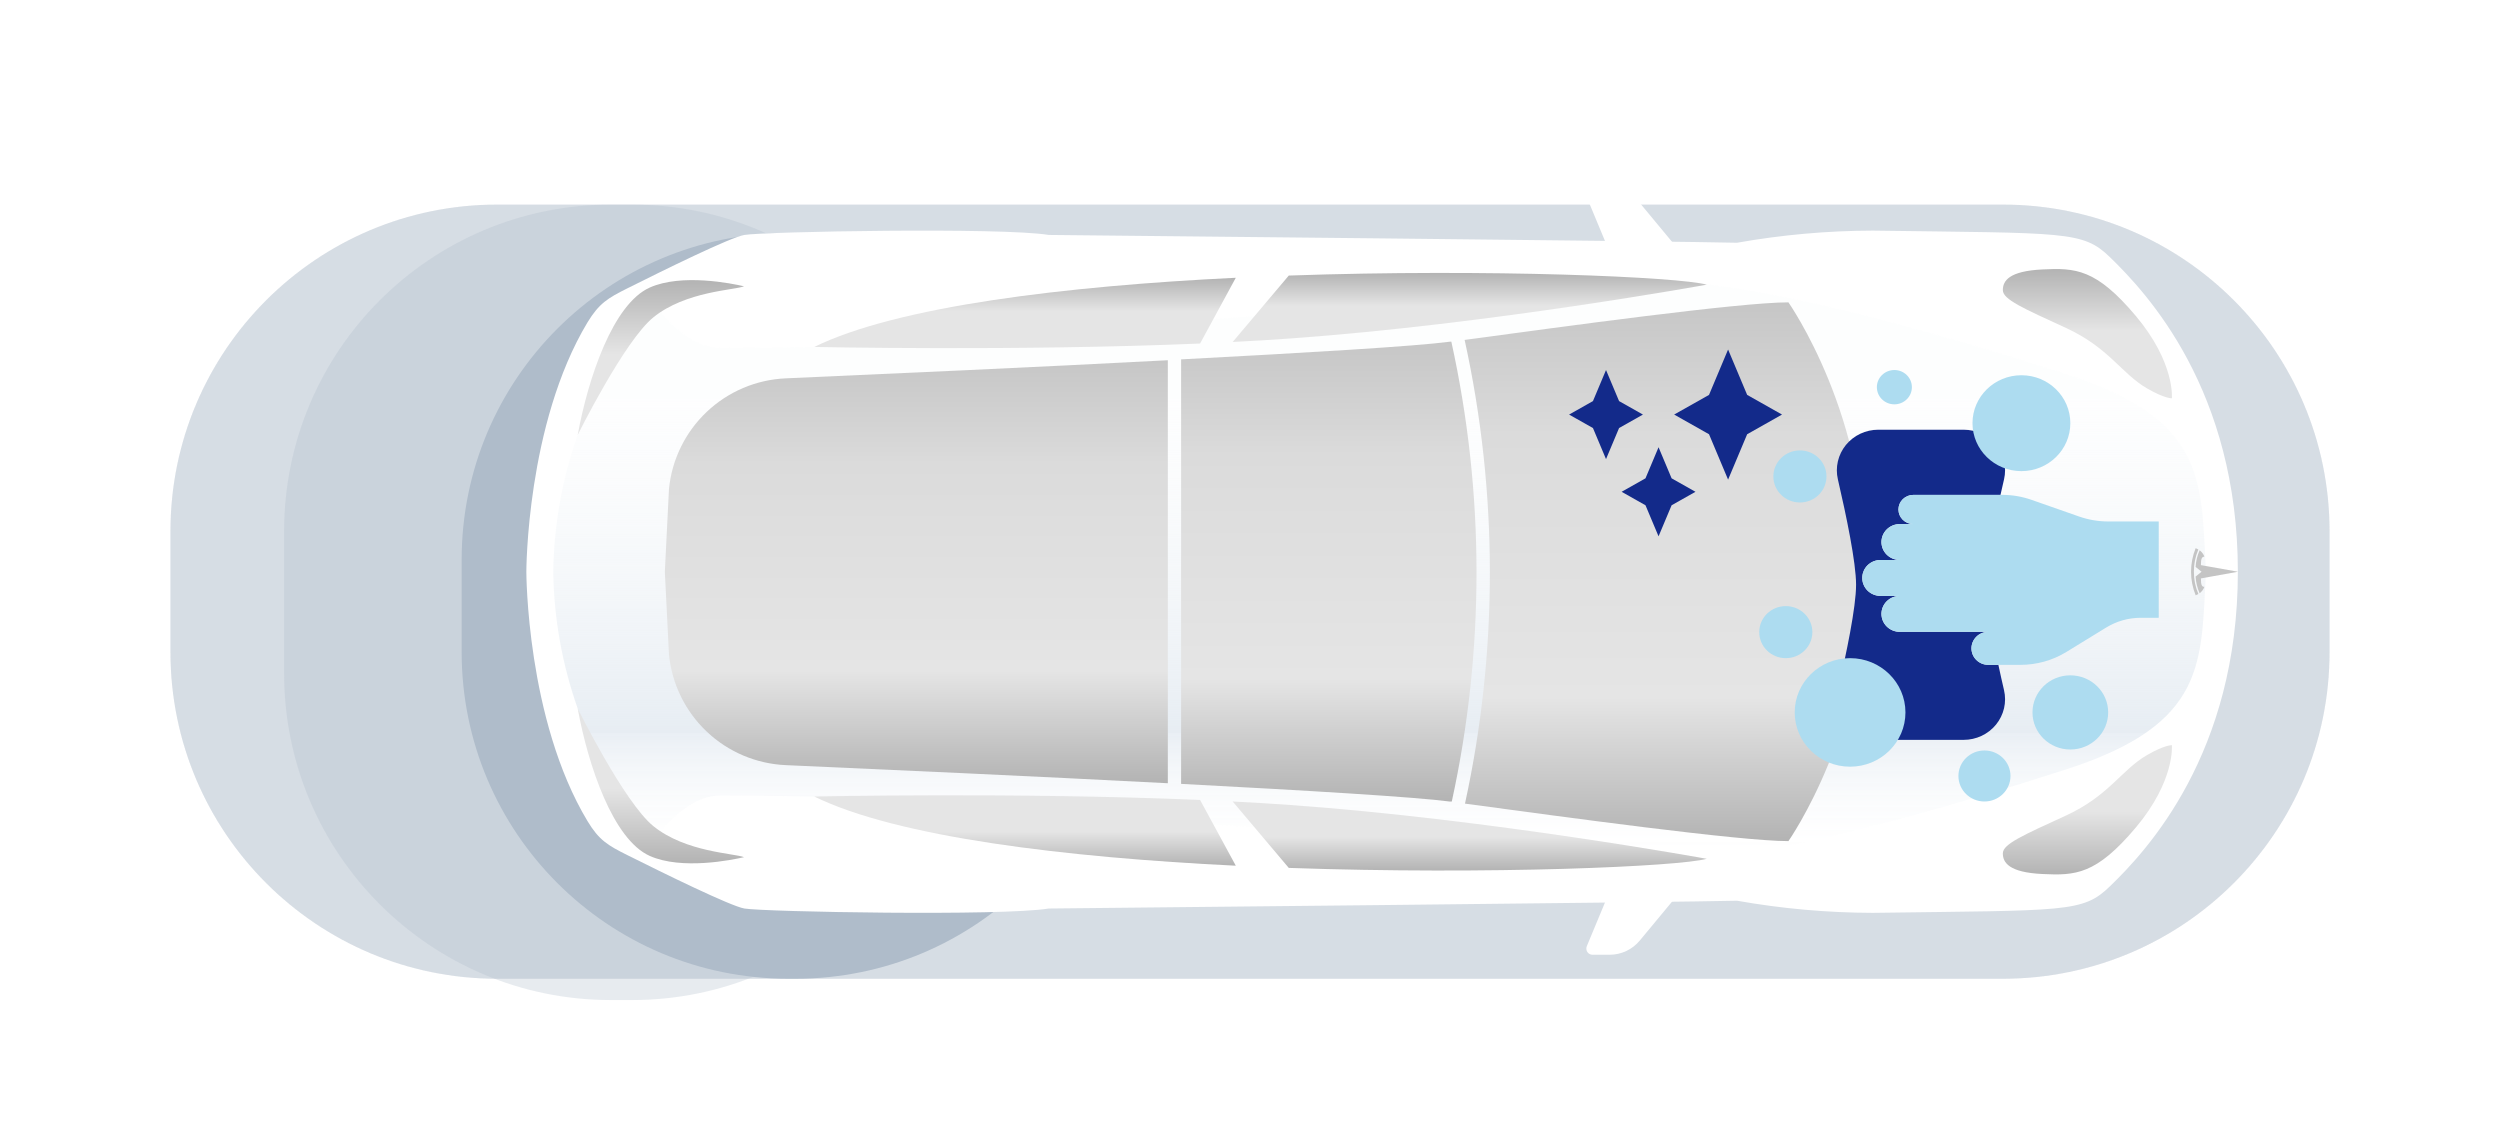
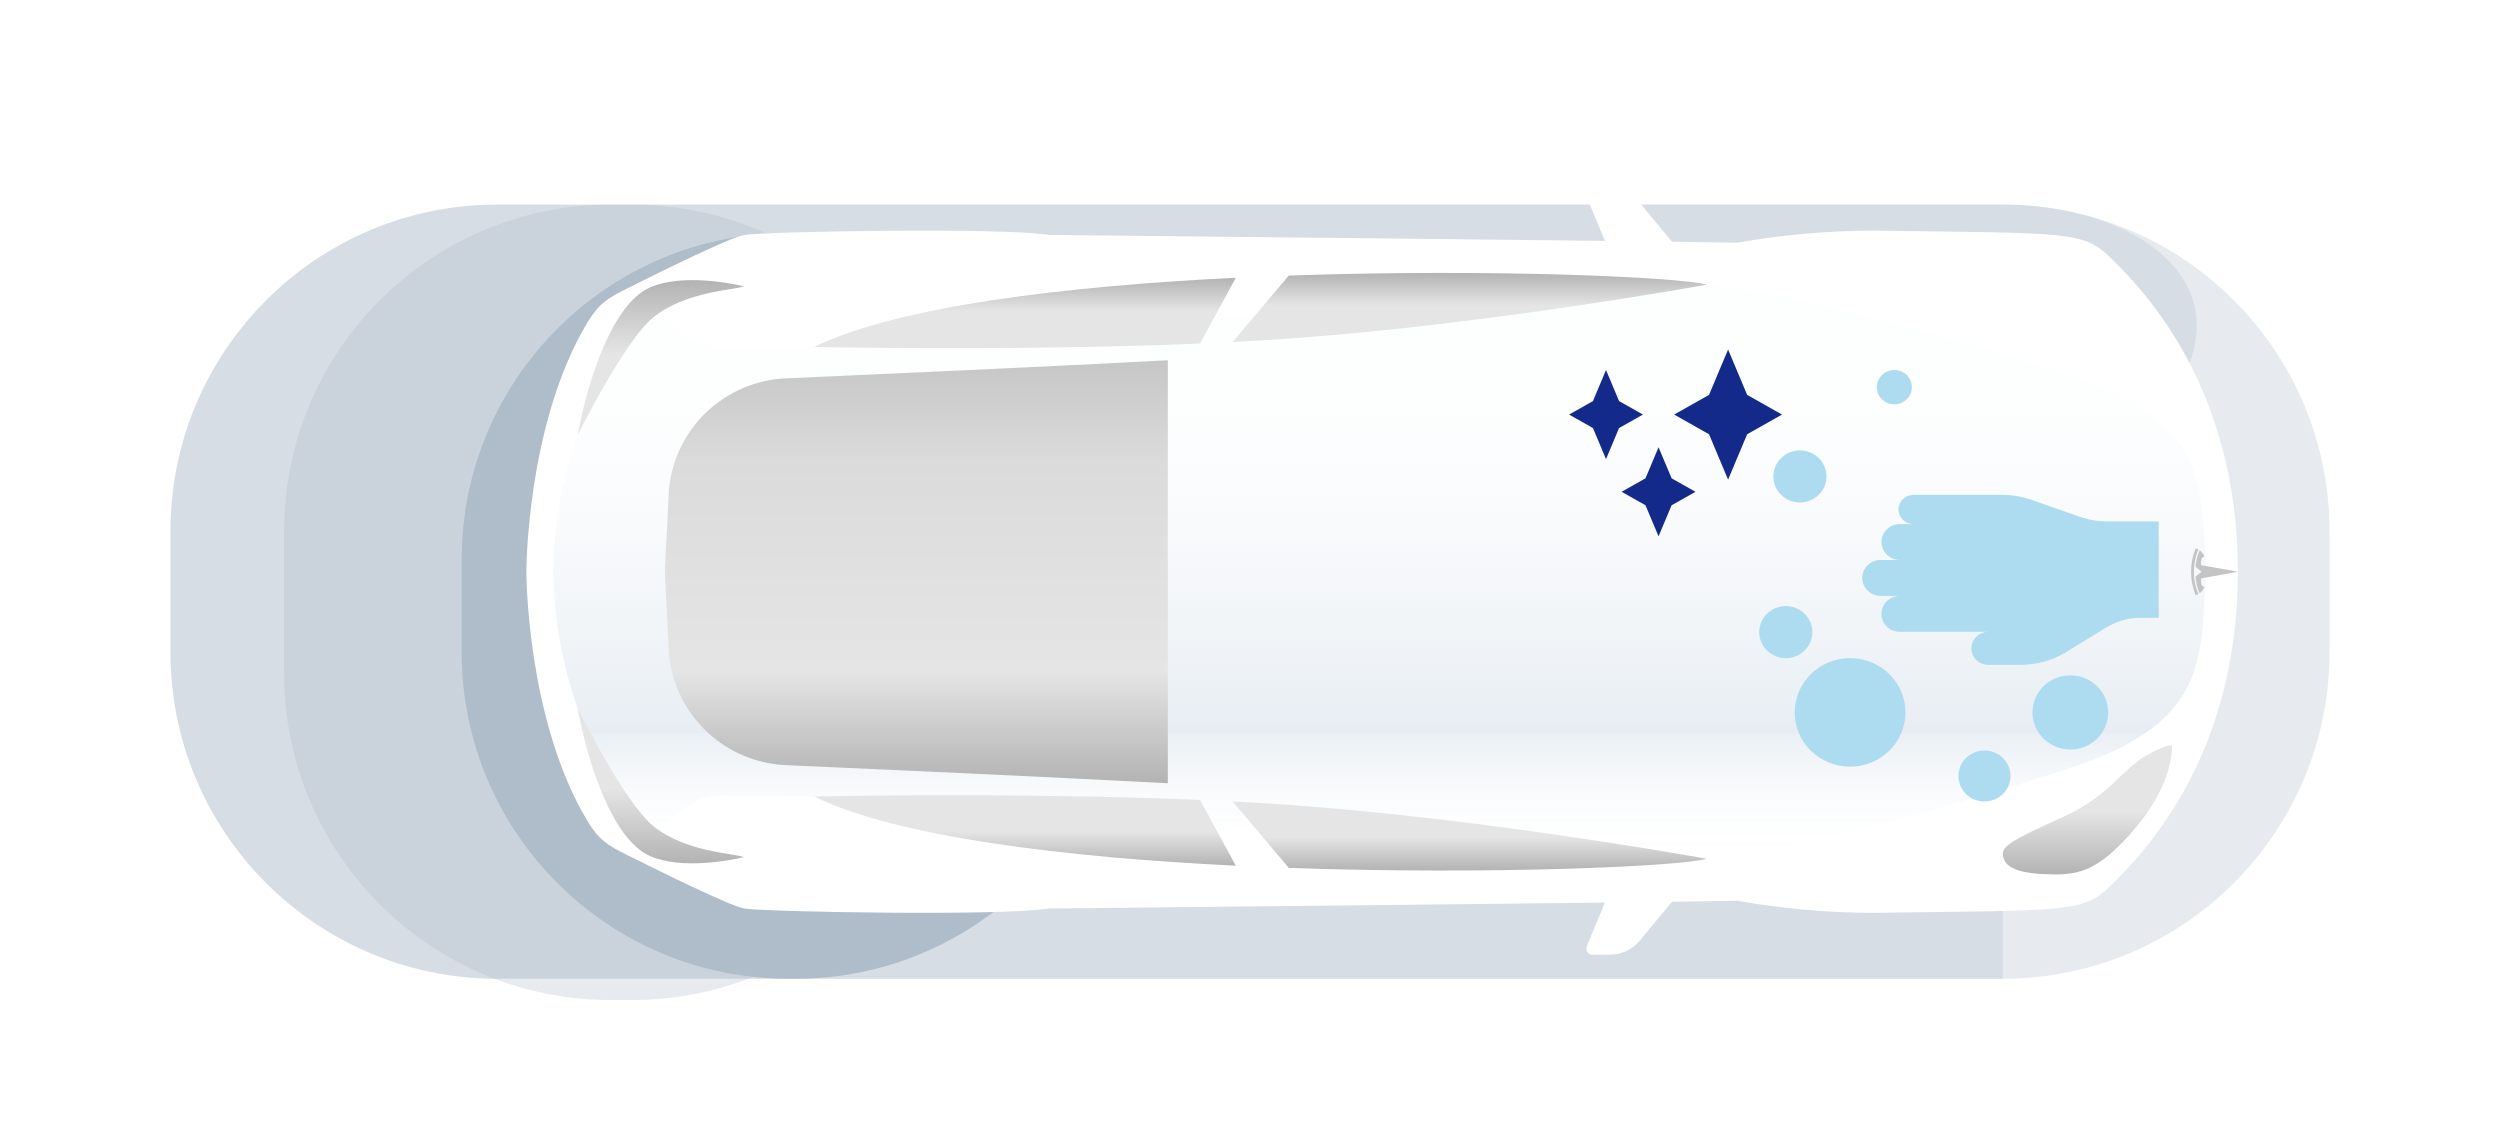
<svg xmlns="http://www.w3.org/2000/svg" width="352" height="158" viewBox="0 0 352 158" fill="none">
  <g clip-path="url(#clip0_14_457)">
    <g opacity="0.3" filter="url(#filter0_f_14_457)">
      <g filter="url(#filter1_d_14_457)">
        <path d="M282 24.807H70C44.595 24.807 24 45.401 24 70.807V87.807C24 113.212 44.595 133.807 70 133.807H282C307.405 133.807 328 113.212 328 87.807V70.807C328 45.401 307.405 24.807 282 24.807Z" fill="#AFBCCA" />
      </g>
    </g>
    <g opacity="0.3" filter="url(#filter2_f_14_457)">
      <g filter="url(#filter3_d_14_457)">
-         <path d="M282 24.807H70C44.595 24.807 24 45.401 24 70.807V87.807C24 113.212 44.595 133.807 70 133.807H282C307.405 133.807 328 113.212 328 87.807V70.807C328 45.401 307.405 24.807 282 24.807Z" fill="#AFBCCA" />
+         <path d="M282 24.807H70C44.595 24.807 24 45.401 24 70.807V87.807C24 113.212 44.595 133.807 70 133.807H282V70.807C328 45.401 307.405 24.807 282 24.807Z" fill="#AFBCCA" />
      </g>
    </g>
    <g opacity="0.3" filter="url(#filter4_f_14_457)">
      <g filter="url(#filter5_d_14_457)">
        <path d="M89 24.807H86C60.595 24.807 40 45.401 40 70.807V90.807C40 116.212 60.595 136.807 86 136.807H89C114.405 136.807 135 116.212 135 90.807V70.807C135 45.401 114.405 24.807 89 24.807Z" fill="#AFBCCA" />
      </g>
    </g>
    <g filter="url(#filter6_f_14_457)">
      <g filter="url(#filter7_d_14_457)">
        <path d="M112 28.807H111C85.595 28.807 65 49.401 65 74.807V87.807C65 113.212 85.595 133.807 111 133.807H112C137.405 133.807 158 113.212 158 87.807V74.807C158 49.401 137.405 28.807 112 28.807Z" fill="#AFBCCA" />
      </g>
    </g>
    <path d="M227.26 37L223.42 27.77C223.366 27.638 223.345 27.495 223.359 27.354C223.373 27.212 223.422 27.076 223.501 26.957C223.58 26.839 223.687 26.742 223.812 26.674C223.938 26.607 224.078 26.571 224.22 26.57H226.64C227.45 26.572 228.25 26.752 228.983 27.098C229.716 27.443 230.363 27.946 230.88 28.57L237.88 37.01L227.26 37Z" fill="white" />
    <path d="M227.26 124L223.42 133.23C223.366 133.362 223.345 133.505 223.359 133.646C223.373 133.788 223.422 133.924 223.501 134.043C223.58 134.161 223.687 134.258 223.812 134.326C223.938 134.393 224.078 134.429 224.22 134.43H226.64C227.45 134.428 228.25 134.248 228.983 133.902C229.716 133.557 230.363 133.054 230.88 132.43L237.88 123.99L227.26 124Z" fill="white" />
    <path d="M297.09 36.22C293.24 32.49 290.98 32.85 263.69 32.47C257.279 32.487 250.882 33.06 244.57 34.18C238.57 33.99 147.66 33.08 147.66 33.08C141.09 31.99 107.54 32.61 104.81 33.08C102.81 33.42 93.51 38.01 88.35 40.59C85.56 41.98 84.35 42.72 82.72 45.39C74.11 59.7 74.11 80.5 74.11 80.5C74.11 80.5 74.11 101.3 82.72 115.61C84.33 118.28 85.56 119.02 88.35 120.41C93.51 122.99 102.86 127.58 104.81 127.92C107.54 128.39 141.09 129.01 147.66 127.92C147.66 127.92 238.59 127.01 244.57 126.82C250.882 127.94 257.279 128.512 263.69 128.53C290.98 128.15 293.24 128.53 297.09 124.78C302.27 119.78 315.09 106.11 315.09 80.5C315.09 54.89 302.27 41.25 297.09 36.22Z" fill="white" />
-     <path d="M305.8 56.08C305.8 56.08 306.28 51.08 300.7 44.46C295.12 37.84 292.23 37.71 287.55 37.94C282.87 38.17 282 39.54 282 40.85C282 42.16 284.85 43.4 290.9 46.18C296.95 48.96 298.7 52.61 302.31 54.69C304.79 56.13 305.8 56.08 305.8 56.08Z" fill="url(#paint0_linear_14_457)" />
    <path d="M291 52.7C254.92 41.05 240.31 40.08 240.31 40.08L114.68 48.85C114.68 48.85 107.9 49 101.49 49C96.16 49 92 42.57 92 42.57C87.448 48.167 83.847 54.475 81.34 61.24C79.153 67.43 77.991 73.936 77.9 80.5C77.991 87.064 79.153 93.57 81.34 99.76C83.847 106.525 87.448 112.833 92 118.43C92 118.43 96.16 112 101.49 112C107.9 112 114.68 112.17 114.68 112.17L240.31 120.94C240.31 120.94 254.92 120 291 108.3C310.84 101.9 309.89 93.18 310.6 80.5C309.89 67.82 310.84 59.1 291 52.7Z" fill="url(#paint1_linear_14_457)" />
    <path d="M305.8 104.92C305.8 104.92 306.28 109.92 300.7 116.54C295.12 123.16 292.23 123.29 287.55 123.06C282.87 122.83 282 121.46 282 120.15C282 118.84 284.85 117.6 290.9 114.82C296.95 112.04 298.7 108.39 302.31 106.31C304.79 104.87 305.8 104.92 305.8 104.92Z" fill="url(#paint2_linear_14_457)" />
-     <path d="M204.35 48.11H204.15C199.38 48.75 184.02 49.67 166.3 50.6V110.37C184.02 111.3 199.38 112.22 204.15 112.86H204.41C209.074 91.526 209.054 69.435 204.35 48.11Z" fill="url(#paint3_linear_14_457)" />
    <path d="M164.43 50.72C145.59 51.72 124.43 52.66 110.64 53.27C106.48 53.453 102.526 55.13 99.504 57.994C96.482 60.858 94.595 64.716 94.19 68.86L93.61 80.5L94.19 92.14C94.595 96.284 96.482 100.142 99.504 103.006C102.526 105.87 106.48 107.548 110.64 107.73C124.45 108.34 145.64 109.3 164.43 110.28V50.72Z" fill="url(#paint4_linear_14_457)" />
-     <path d="M251.81 42.57C244.93 42.57 220.06 45.99 206.22 47.86C210.941 69.365 210.958 91.637 206.27 113.15C220.13 115.02 244.94 118.43 251.81 118.43C251.81 118.43 263.3 102.07 262.47 80.5C263.3 58.93 251.81 42.57 251.81 42.57Z" fill="url(#paint5_linear_14_457)" />
    <path d="M181.46 38.8L173.56 48.15C176.31 48.01 179.02 47.85 181.63 47.66C209.72 45.66 240.31 40.08 240.31 40.08C236.42 39 209.85 37.81 181.46 38.8Z" fill="url(#paint6_linear_14_457)" />
    <path d="M174 39.11C150.16 40.27 126.33 43.11 114.65 48.85C114.65 48.85 143.14 49.46 168.97 48.37L174 39.11Z" fill="url(#paint7_linear_14_457)" />
    <path d="M181.46 122.2L173.56 112.85C176.31 112.99 179.02 113.15 181.63 113.34C209.72 115.34 240.31 120.92 240.31 120.92C236.42 122 209.85 123.19 181.46 122.2Z" fill="url(#paint8_linear_14_457)" />
    <path d="M174 121.89C150.16 120.73 126.33 117.89 114.65 112.15C114.65 112.15 143.14 111.54 168.97 112.63L174 121.89Z" fill="url(#paint9_linear_14_457)" />
    <path d="M315.11 80.5L309.89 79.57C309.89 78.69 309.99 78.41 310.38 78.37C310.245 78.016 310.013 77.707 309.71 77.48C309.378 78.219 309.185 79.012 309.14 79.82L309.98 80.5L309.14 81.18C309.186 81.991 309.379 82.788 309.71 83.53C310.012 83.297 310.243 82.986 310.38 82.63C309.99 82.63 309.89 82.31 309.89 81.44L315.11 80.5Z" fill="#C4C4C4" />
    <path d="M308.9 80.5C308.893 79.424 309.107 78.359 309.53 77.37C309.409 77.296 309.282 77.232 309.15 77.18C308.283 79.308 308.283 81.692 309.15 83.82C309.15 83.82 309.29 83.76 309.53 83.63C309.107 82.641 308.893 81.576 308.9 80.5Z" fill="#C4C4C4" />
    <path d="M104.76 40.31C103.08 39.92 95.99 38.47 91.48 40.49C86.32 42.8 82.82 53.18 81.34 61.24C81.34 61.24 87.92 47.96 92.01 44.67C96.55 41 103.42 40.86 104.76 40.31Z" fill="url(#paint10_linear_14_457)" />
    <path d="M104.76 120.69C103.08 121.08 95.99 122.53 91.48 120.51C86.32 118.2 82.82 107.82 81.34 99.76C81.34 99.76 87.92 113.04 92.01 116.33C96.55 120 103.42 120.14 104.76 120.69Z" fill="url(#paint11_linear_14_457)" />
-     <path d="M261.335 82.338C261.335 85.485 259.961 92.065 258.768 97.183C258.573 98.021 258.573 98.892 258.769 99.73C258.964 100.567 259.35 101.351 259.897 102.023C260.444 102.695 261.139 103.237 261.93 103.609C262.72 103.981 263.586 104.174 264.463 104.172H276.479C277.356 104.173 278.221 103.979 279.011 103.607C279.801 103.234 280.495 102.692 281.041 102.021C281.588 101.349 281.973 100.565 282.168 99.728C282.363 98.891 282.363 98.021 282.168 97.183C281.904 96.047 281.63 94.843 281.372 93.613H279.898C279.279 93.597 278.691 93.346 278.259 92.911C277.827 92.477 277.585 91.894 277.585 91.287C277.585 90.681 277.827 90.098 278.259 89.664C278.691 89.229 279.279 88.977 279.898 88.962H267.488C266.804 88.962 266.148 88.695 265.664 88.221C265.181 87.747 264.909 87.104 264.909 86.434C264.909 85.763 265.181 85.12 265.664 84.646C266.148 84.172 266.804 83.906 267.488 83.906H264.782C264.098 83.906 263.441 83.639 262.958 83.165C262.474 82.691 262.202 82.048 262.202 81.378C262.202 80.707 262.474 80.064 262.958 79.59C263.441 79.116 264.098 78.85 264.782 78.85H267.488C266.804 78.85 266.149 78.583 265.665 78.109C265.181 77.635 264.909 76.993 264.909 76.322C264.909 75.652 265.181 75.009 265.664 74.535C266.148 74.061 266.804 73.794 267.488 73.794H269.399C268.843 73.794 268.309 73.578 267.916 73.192C267.523 72.807 267.302 72.284 267.302 71.739C267.302 71.194 267.523 70.671 267.916 70.286C268.309 69.901 268.843 69.684 269.399 69.684H281.668C281.835 68.934 282.004 68.199 282.168 67.492C282.363 66.654 282.363 65.785 282.168 64.947C281.973 64.11 281.588 63.327 281.041 62.655C280.495 61.984 279.801 61.442 279.011 61.069C278.221 60.697 277.356 60.504 276.479 60.504H264.463C263.587 60.504 262.722 60.697 261.932 61.069C261.142 61.442 260.448 61.984 259.901 62.655C259.355 63.327 258.97 64.11 258.775 64.947C258.579 65.785 258.579 66.654 258.774 67.492C259.961 72.61 261.335 79.192 261.335 82.338Z" fill="#132A8A" />
    <path d="M264.782 83.906H267.488C266.804 83.906 266.148 84.172 265.664 84.646C265.181 85.12 264.909 85.763 264.909 86.434C264.909 87.104 265.181 87.747 265.665 88.221C266.149 88.695 266.804 88.961 267.488 88.962H279.89C279.271 88.977 278.683 89.229 278.251 89.664C277.819 90.098 277.577 90.681 277.577 91.287C277.577 91.894 277.819 92.477 278.251 92.911C278.683 93.346 279.271 93.597 279.89 93.613H284.486C286.767 93.612 289.001 92.985 290.935 91.802L296.562 88.351C298.021 87.457 299.708 86.983 301.429 86.983H303.949V73.423H296.842C295.447 73.423 294.062 73.188 292.748 72.729L286.02 70.372C284.705 69.912 283.32 69.677 281.925 69.678H269.399C268.843 69.678 268.309 69.894 267.916 70.28C267.523 70.665 267.302 71.188 267.302 71.733C267.302 72.278 267.523 72.801 267.916 73.186C268.309 73.572 268.843 73.788 269.399 73.788H267.488C266.804 73.788 266.148 74.054 265.664 74.528C265.181 75.002 264.909 75.645 264.909 76.316C264.909 76.986 265.181 77.629 265.665 78.103C266.149 78.577 266.804 78.843 267.488 78.844H264.782C264.098 78.844 263.441 79.11 262.958 79.584C262.474 80.058 262.202 80.701 262.202 81.372C262.202 82.042 262.474 82.685 262.958 83.159C263.441 83.633 264.098 83.9 264.782 83.9V83.906Z" fill="#ADDCF0" />
    <path d="M291.503 95.086C288.56 95.086 286.174 97.424 286.174 100.309C286.174 103.193 288.56 105.532 291.503 105.532C294.446 105.532 296.832 103.193 296.832 100.309C296.832 97.424 294.446 95.086 291.503 95.086Z" fill="#ADDCF0" />
    <path d="M279.411 105.666C277.386 105.666 275.745 107.274 275.745 109.258C275.745 111.242 277.386 112.85 279.411 112.85C281.435 112.85 283.076 111.242 283.076 109.258C283.076 107.274 281.435 105.666 279.411 105.666Z" fill="#ADDCF0" />
    <path d="M260.491 92.668C256.186 92.668 252.695 96.089 252.695 100.309C252.695 104.529 256.186 107.949 260.491 107.949C264.797 107.949 268.287 104.529 268.287 100.309C268.287 96.089 264.797 92.668 260.491 92.668Z" fill="#ADDCF0" />
    <path d="M253.429 63.418C251.364 63.418 249.689 65.059 249.689 67.084C249.689 69.108 251.364 70.749 253.429 70.749C255.495 70.749 257.169 69.108 257.169 67.084C257.169 65.059 255.495 63.418 253.429 63.418Z" fill="#ADDCF0" />
    <path d="M266.728 52.099C265.367 52.099 264.263 53.181 264.263 54.515C264.263 55.85 265.367 56.931 266.728 56.931C268.09 56.931 269.193 55.85 269.193 54.515C269.193 53.181 268.09 52.099 266.728 52.099Z" fill="#ADDCF0" />
    <path d="M251.44 85.338C249.374 85.338 247.7 86.979 247.7 89.003C247.7 91.027 249.374 92.668 251.44 92.668C253.505 92.668 255.18 91.027 255.18 89.003C255.18 86.979 253.505 85.338 251.44 85.338Z" fill="#ADDCF0" />
-     <path d="M284.615 52.834C280.811 52.834 277.727 55.856 277.727 59.584C277.727 63.312 280.811 66.335 284.615 66.335C288.419 66.335 291.503 63.312 291.503 59.584C291.503 55.856 288.419 52.834 284.615 52.834Z" fill="#ADDCF0" />
    <path d="M227.965 56.474L231.325 58.371L227.965 60.268L226.127 64.643L224.288 60.268L220.928 58.371L224.288 56.474L226.127 52.099L227.965 56.474Z" fill="#132A8A" />
    <path d="M235.362 67.348L238.722 69.245L235.362 71.141L233.524 75.516L231.685 71.141L228.325 69.245L231.685 67.348L233.524 62.973L235.362 67.348Z" fill="#132A8A" />
    <path d="M246 55.601L250.908 58.37L246 61.141L243.315 67.531L240.63 61.141L235.722 58.37L240.63 55.601L243.315 49.211L246 55.601Z" fill="#132A8A" />
  </g>
  <defs>
    <filter id="filter0_f_14_457" x="0" y="0.807" width="352" height="157" filterUnits="userSpaceOnUse" color-interpolation-filters="sRGB">
      <feFlood flood-opacity="0" result="BackgroundImageFix" />
      <feBlend mode="normal" in="SourceGraphic" in2="BackgroundImageFix" result="shape" />
      <feGaussianBlur stdDeviation="12" result="effect1_foregroundBlur_14_457" />
    </filter>
    <filter id="filter1_d_14_457" x="20" y="24.807" width="312" height="117" filterUnits="userSpaceOnUse" color-interpolation-filters="sRGB">
      <feFlood flood-opacity="0" result="BackgroundImageFix" />
      <feColorMatrix in="SourceAlpha" type="matrix" values="0 0 0 0 0 0 0 0 0 0 0 0 0 0 0 0 0 0 127 0" result="hardAlpha" />
      <feOffset dy="4" />
      <feGaussianBlur stdDeviation="2" />
      <feComposite in2="hardAlpha" operator="out" />
      <feColorMatrix type="matrix" values="0 0 0 0 0 0 0 0 0 0 0 0 0 0 0 0 0 0 0.25 0" />
      <feBlend mode="normal" in2="BackgroundImageFix" result="effect1_dropShadow_14_457" />
      <feBlend mode="normal" in="SourceGraphic" in2="effect1_dropShadow_14_457" result="shape" />
    </filter>
    <filter id="filter2_f_14_457" x="0" y="0.807" width="352" height="157" filterUnits="userSpaceOnUse" color-interpolation-filters="sRGB">
      <feFlood flood-opacity="0" result="BackgroundImageFix" />
      <feBlend mode="normal" in="SourceGraphic" in2="BackgroundImageFix" result="shape" />
      <feGaussianBlur stdDeviation="12" result="effect1_foregroundBlur_14_457" />
    </filter>
    <filter id="filter3_d_14_457" x="20" y="24.807" width="312" height="117" filterUnits="userSpaceOnUse" color-interpolation-filters="sRGB">
      <feFlood flood-opacity="0" result="BackgroundImageFix" />
      <feColorMatrix in="SourceAlpha" type="matrix" values="0 0 0 0 0 0 0 0 0 0 0 0 0 0 0 0 0 0 127 0" result="hardAlpha" />
      <feOffset dy="4" />
      <feGaussianBlur stdDeviation="2" />
      <feComposite in2="hardAlpha" operator="out" />
      <feColorMatrix type="matrix" values="0 0 0 0 0 0 0 0 0 0 0 0 0 0 0 0 0 0 0.25 0" />
      <feBlend mode="normal" in2="BackgroundImageFix" result="effect1_dropShadow_14_457" />
      <feBlend mode="normal" in="SourceGraphic" in2="effect1_dropShadow_14_457" result="shape" />
    </filter>
    <filter id="filter4_f_14_457" x="21" y="5.807" width="133" height="150" filterUnits="userSpaceOnUse" color-interpolation-filters="sRGB">
      <feFlood flood-opacity="0" result="BackgroundImageFix" />
      <feBlend mode="normal" in="SourceGraphic" in2="BackgroundImageFix" result="shape" />
      <feGaussianBlur stdDeviation="9.5" result="effect1_foregroundBlur_14_457" />
    </filter>
    <filter id="filter5_d_14_457" x="36" y="24.807" width="103" height="120" filterUnits="userSpaceOnUse" color-interpolation-filters="sRGB">
      <feFlood flood-opacity="0" result="BackgroundImageFix" />
      <feColorMatrix in="SourceAlpha" type="matrix" values="0 0 0 0 0 0 0 0 0 0 0 0 0 0 0 0 0 0 127 0" result="hardAlpha" />
      <feOffset dy="4" />
      <feGaussianBlur stdDeviation="2" />
      <feComposite in2="hardAlpha" operator="out" />
      <feColorMatrix type="matrix" values="0 0 0 0 0 0 0 0 0 0 0 0 0 0 0 0 0 0 0.25 0" />
      <feBlend mode="normal" in2="BackgroundImageFix" result="effect1_dropShadow_14_457" />
      <feBlend mode="normal" in="SourceGraphic" in2="effect1_dropShadow_14_457" result="shape" />
    </filter>
    <filter id="filter6_f_14_457" x="46" y="9.807" width="131" height="143" filterUnits="userSpaceOnUse" color-interpolation-filters="sRGB">
      <feFlood flood-opacity="0" result="BackgroundImageFix" />
      <feBlend mode="normal" in="SourceGraphic" in2="BackgroundImageFix" result="shape" />
      <feGaussianBlur stdDeviation="9.5" result="effect1_foregroundBlur_14_457" />
    </filter>
    <filter id="filter7_d_14_457" x="61" y="28.807" width="101" height="113" filterUnits="userSpaceOnUse" color-interpolation-filters="sRGB">
      <feFlood flood-opacity="0" result="BackgroundImageFix" />
      <feColorMatrix in="SourceAlpha" type="matrix" values="0 0 0 0 0 0 0 0 0 0 0 0 0 0 0 0 0 0 127 0" result="hardAlpha" />
      <feOffset dy="4" />
      <feGaussianBlur stdDeviation="2" />
      <feComposite in2="hardAlpha" operator="out" />
      <feColorMatrix type="matrix" values="0 0 0 0 0 0 0 0 0 0 0 0 0 0 0 0 0 0 0.25 0" />
      <feBlend mode="normal" in2="BackgroundImageFix" result="effect1_dropShadow_14_457" />
      <feBlend mode="normal" in="SourceGraphic" in2="effect1_dropShadow_14_457" result="shape" />
    </filter>
    <linearGradient id="paint0_linear_14_457" x1="293.905" y1="37.881" x2="293.905" y2="56.08" gradientUnits="userSpaceOnUse">
      <stop stop-color="#B3B3B3" />
      <stop offset="0.479" stop-color="#E5E5E5" />
    </linearGradient>
    <linearGradient id="paint1_linear_14_457" x1="194.25" y1="40.08" x2="194.25" y2="120.94" gradientUnits="userSpaceOnUse">
      <stop offset="0.198" stop-color="#F9FBFC" stop-opacity="0.25" />
      <stop offset="0.78" stop-color="#E7EDF3" />
      <stop offset="0.78" stop-color="#E8EEF4" stop-opacity="0.949" />
      <stop offset="1" stop-color="white" stop-opacity="0" />
    </linearGradient>
    <linearGradient id="paint2_linear_14_457" x1="293.905" y1="104.92" x2="293.905" y2="123.119" gradientUnits="userSpaceOnUse">
      <stop offset="0.515" stop-color="#E5E5E5" />
      <stop offset="1" stop-color="#B3B3B3" />
    </linearGradient>
    <linearGradient id="paint3_linear_14_457" x1="187.097" y1="48.11" x2="187.097" y2="112.86" gradientUnits="userSpaceOnUse">
      <stop stop-color="#C6C6C6" />
      <stop offset="0.245" stop-color="#DBDBDB" />
      <stop offset="0.734" stop-color="#E5E5E5" />
      <stop offset="1" stop-color="#B3B3B3" />
    </linearGradient>
    <linearGradient id="paint4_linear_14_457" x1="129.02" y1="50.72" x2="129.02" y2="110.28" gradientUnits="userSpaceOnUse">
      <stop stop-color="#C6C6C6" />
      <stop offset="0.245" stop-color="#DBDBDB" />
      <stop offset="0.734" stop-color="#E5E5E5" />
      <stop offset="1" stop-color="#B3B3B3" />
    </linearGradient>
    <linearGradient id="paint5_linear_14_457" x1="234.366" y1="42.57" x2="234.366" y2="118.43" gradientUnits="userSpaceOnUse">
      <stop stop-color="#C6C6C6" />
      <stop offset="0.245" stop-color="#DBDBDB" />
      <stop offset="0.734" stop-color="#E5E5E5" />
      <stop offset="1" stop-color="#B3B3B3" />
    </linearGradient>
    <linearGradient id="paint6_linear_14_457" x1="206.935" y1="38.43" x2="206.935" y2="48.15" gradientUnits="userSpaceOnUse">
      <stop stop-color="#B3B3B3" />
      <stop offset="0.479" stop-color="#E5E5E5" />
    </linearGradient>
    <linearGradient id="paint7_linear_14_457" x1="144.325" y1="39.11" x2="144.325" y2="49.02" gradientUnits="userSpaceOnUse">
      <stop stop-color="#B3B3B3" />
      <stop offset="0.479" stop-color="#E5E5E5" />
    </linearGradient>
    <linearGradient id="paint8_linear_14_457" x1="206.935" y1="112.85" x2="206.935" y2="122.57" gradientUnits="userSpaceOnUse">
      <stop offset="0.515" stop-color="#E5E5E5" />
      <stop offset="1" stop-color="#B3B3B3" />
    </linearGradient>
    <linearGradient id="paint9_linear_14_457" x1="144.325" y1="111.98" x2="144.325" y2="121.89" gradientUnits="userSpaceOnUse">
      <stop offset="0.515" stop-color="#E5E5E5" />
      <stop offset="1" stop-color="#B3B3B3" />
    </linearGradient>
    <linearGradient id="paint10_linear_14_457" x1="93.05" y1="39.441" x2="93.05" y2="61.24" gradientUnits="userSpaceOnUse">
      <stop stop-color="#B3B3B3" />
      <stop offset="0.479" stop-color="#E5E5E5" />
    </linearGradient>
    <linearGradient id="paint11_linear_14_457" x1="93.05" y1="99.76" x2="93.05" y2="121.559" gradientUnits="userSpaceOnUse">
      <stop offset="0.515" stop-color="#E5E5E5" />
      <stop offset="1" stop-color="#B3B3B3" />
    </linearGradient>
    <clipPath id="clip0_14_457">
      <rect width="352" height="158" fill="white" />
    </clipPath>
  </defs>
</svg>